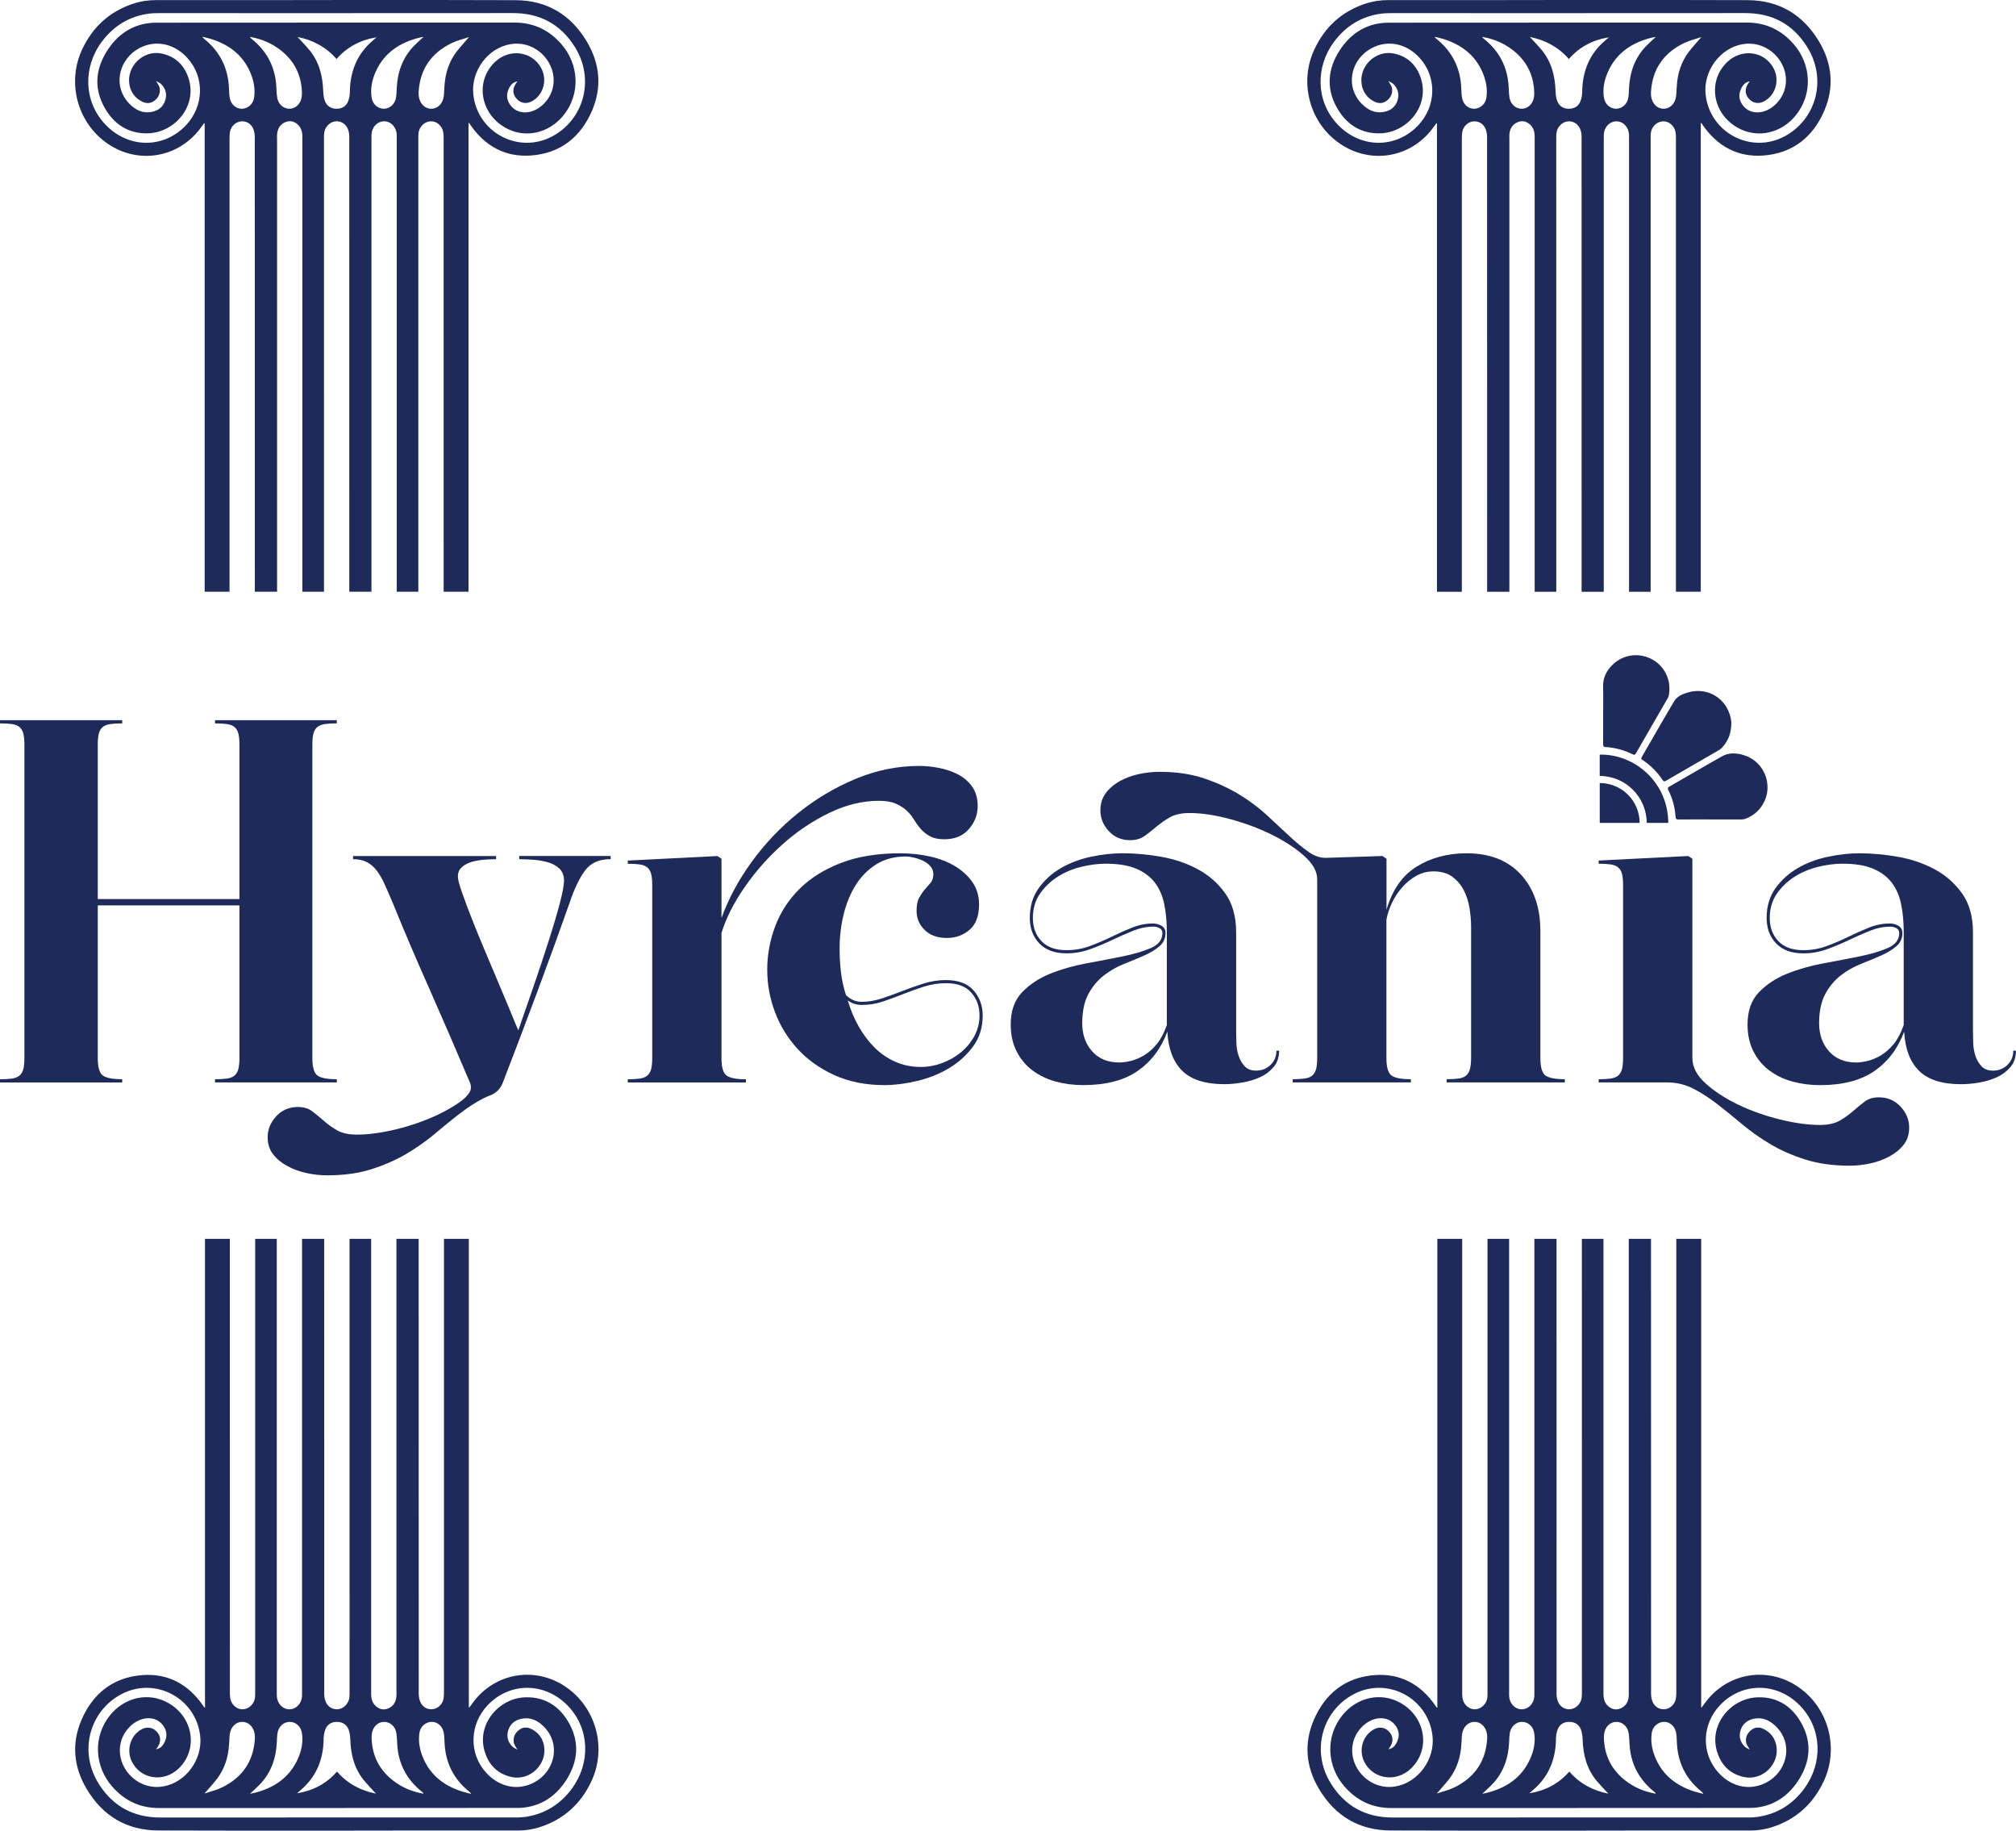
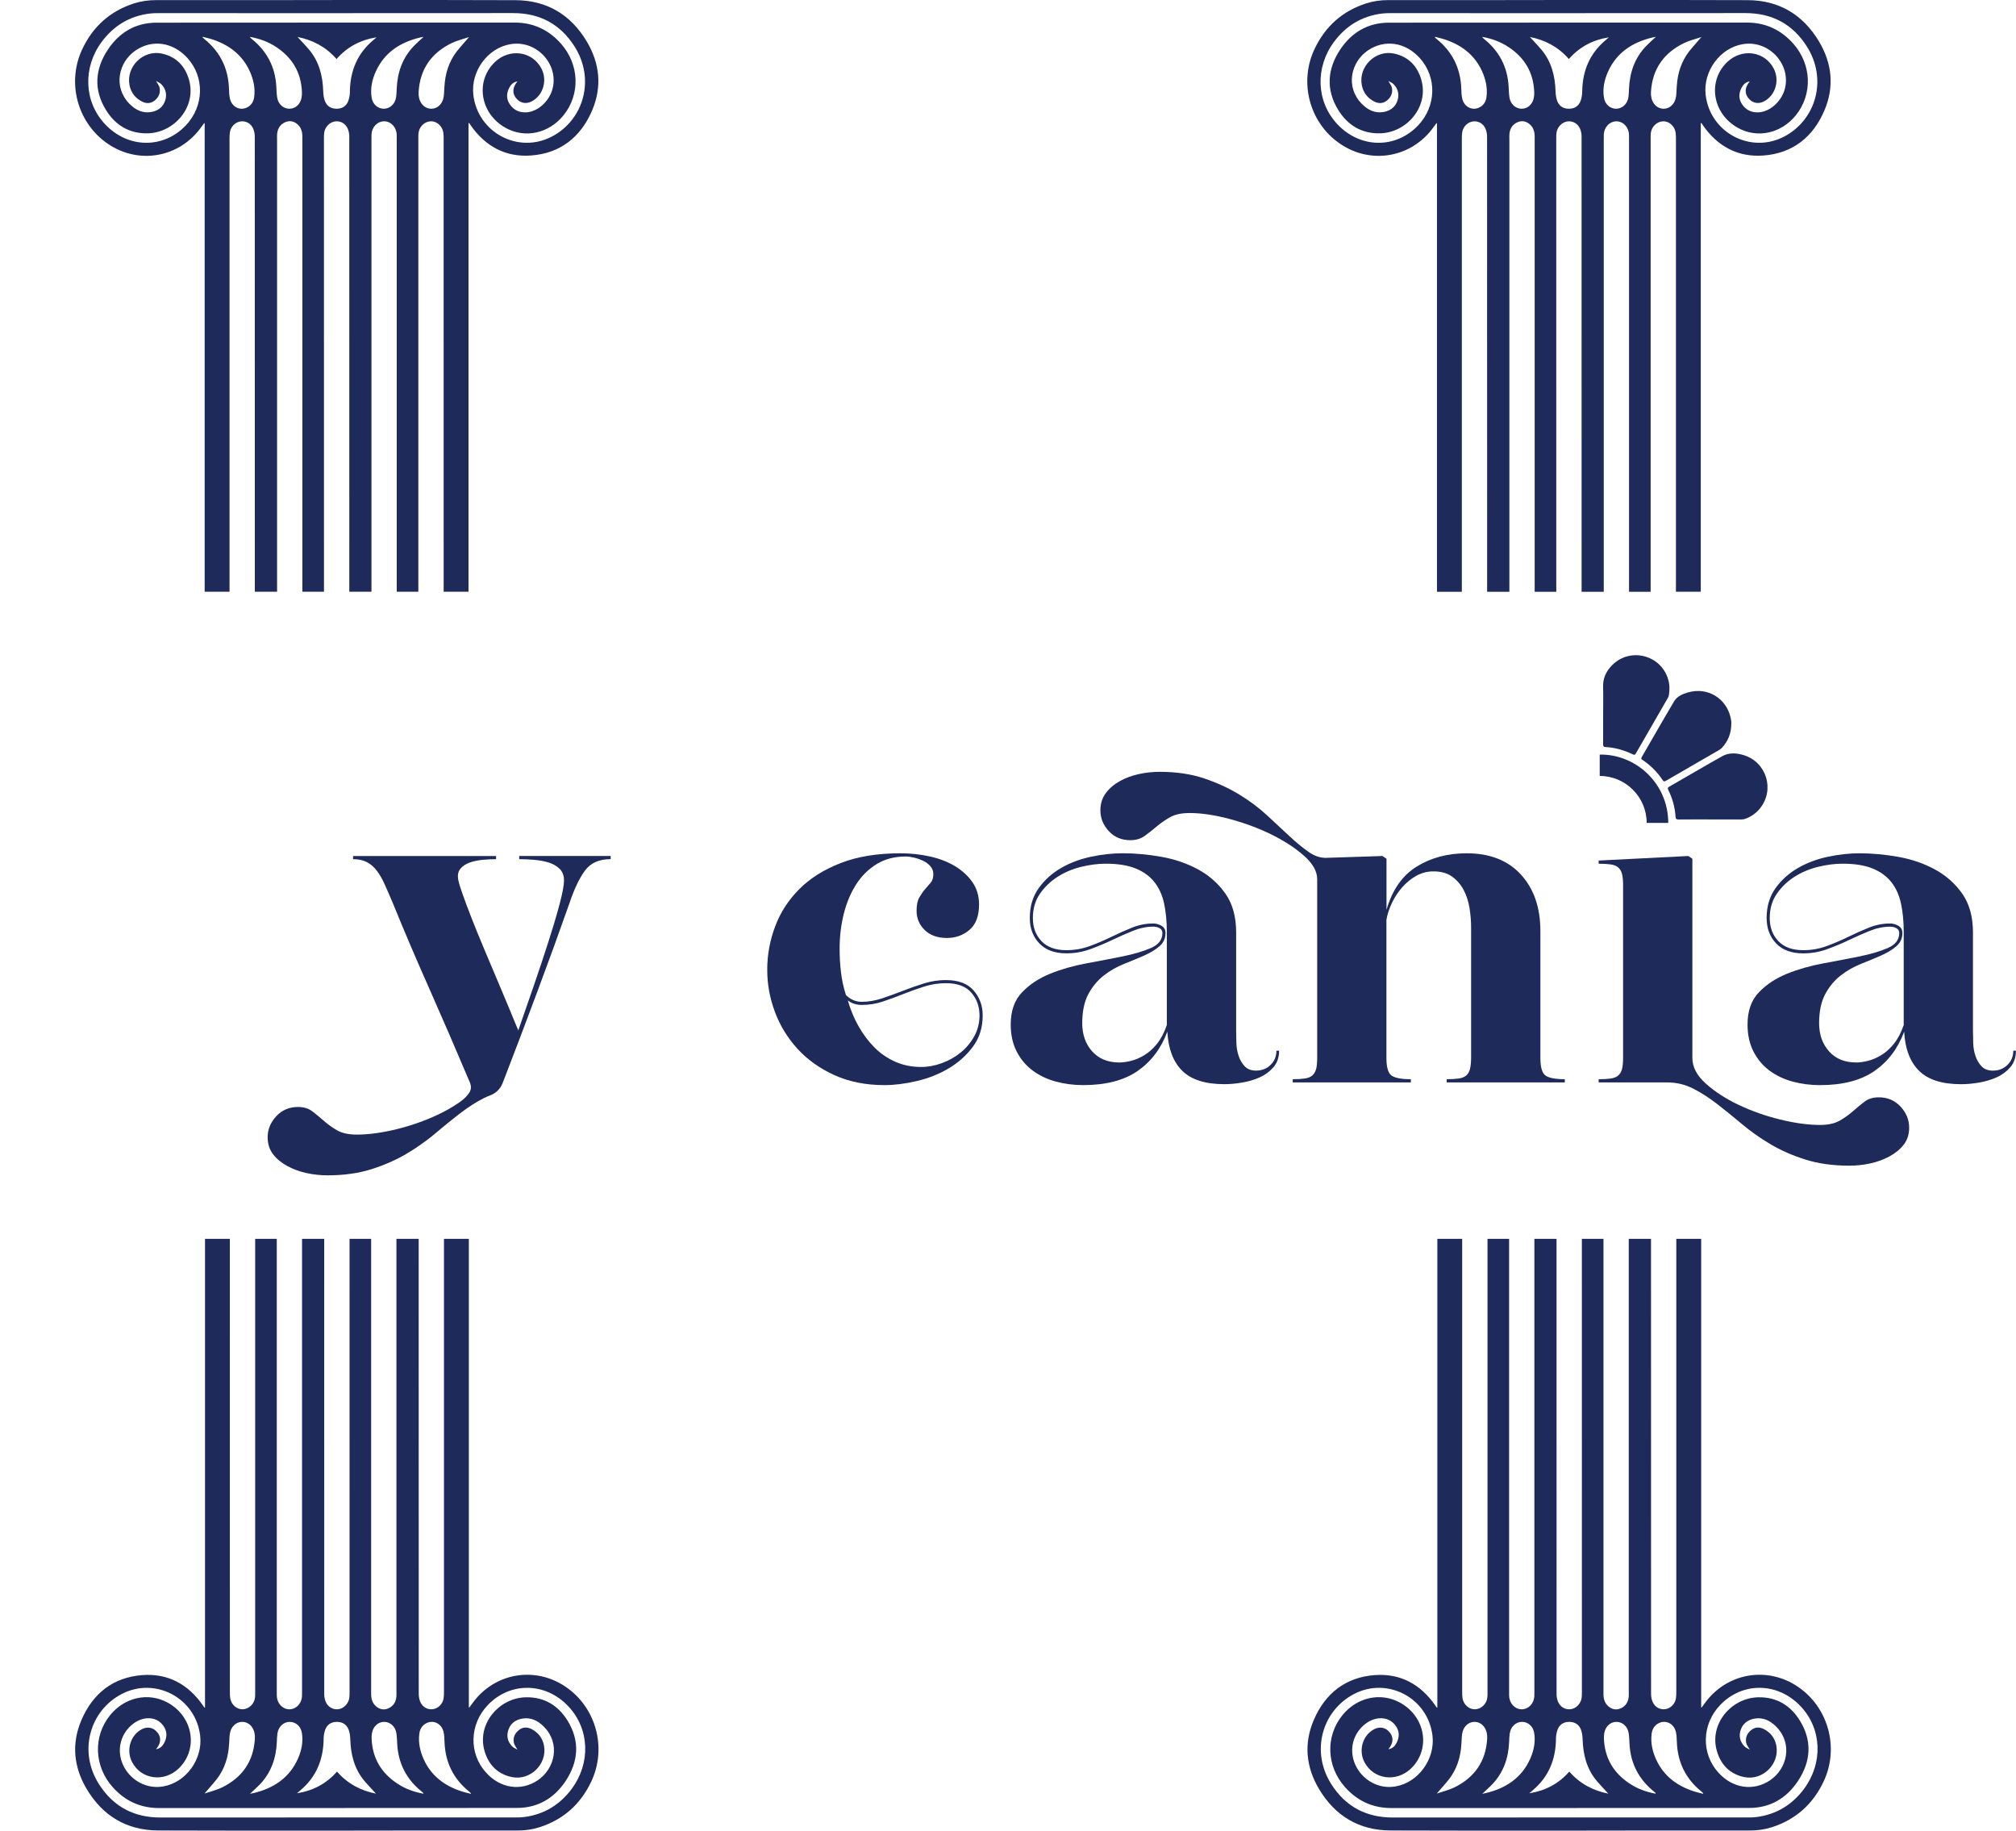
<svg xmlns="http://www.w3.org/2000/svg" id="Layer_2" data-name="Layer 2" viewBox="0 0 698 633.65">
  <defs>
    <style> .cls-1 { fill: #1e2a59; stroke-width: 0px; } </style>
  </defs>
  <g id="Layer_1-2" data-name="Layer 1">
    <g>
-       <path class="cls-1" d="M42.31,373.56c-3.24,0-5.46-.42-6.66-1.25-1.2-.84-1.8-2.87-1.8-6.11v-52.81h49.05v52.81c0,1.67-.13,2.98-.39,3.92-.26.94-.71,1.67-1.33,2.19-.63.53-1.49.86-2.58,1.02-1.1.16-2.48.24-4.15.24v1.1h42.16v-1.1c-3.24,0-5.46-.42-6.66-1.25-1.2-.84-1.8-2.87-1.8-6.11v-108.45c0-1.67.13-2.98.39-3.92.26-.94.71-1.67,1.33-2.19.63-.52,1.49-.86,2.59-1.02,1.1-.16,2.48-.24,4.15-.24v-1.1h-42.16v1.1c1.67,0,3.06.08,4.15.24,1.1.15,1.96.5,2.58,1.02.63.53,1.07,1.25,1.33,2.19.26.94.39,2.25.39,3.92v53.44h-49.05v-53.44c0-1.67.13-2.98.39-3.92.26-.94.7-1.67,1.33-2.19.63-.52,1.49-.86,2.59-1.02,1.1-.16,2.48-.24,4.15-.24v-1.1H0v1.1c1.67,0,3.06.08,4.15.24,1.1.15,1.96.5,2.58,1.02.63.53,1.07,1.25,1.33,2.19.26.94.39,2.25.39,3.92v108.45c0,1.67-.13,2.98-.39,3.92-.26.94-.71,1.67-1.33,2.19-.63.53-1.49.86-2.58,1.02-1.1.16-2.48.24-4.15.24v1.1h42.31v-1.1Z" />
-       <path class="cls-1" d="M249.8,366.2v-43.25c1.57-5.12,4.23-10.39,7.99-15.83,3.76-5.43,8.12-10.37,13.09-14.81,4.96-4.44,10.34-8.07,16.14-10.89,5.8-2.82,11.57-4.23,17.32-4.23,2.4,0,4.36.34,5.88,1.02,1.51.68,2.77,1.49,3.76,2.43.99.94,1.85,2.01,2.58,3.21.73,1.2,1.51,2.27,2.35,3.21.84.94,1.88,1.75,3.14,2.43,1.25.68,2.87,1.02,4.86,1.02,3.66,0,6.5-1.18,8.54-3.53,2.04-2.35,3.05-4.99,3.05-7.91,0-2.72-.63-4.96-1.88-6.74-1.25-1.77-2.88-3.18-4.86-4.23-1.99-1.04-4.18-1.8-6.58-2.27-2.4-.47-4.7-.71-6.9-.71-7.52,0-14.86,1.49-22.02,4.47-7.16,2.98-13.79,6.92-19.9,11.83-6.11,4.91-11.47,10.53-16.06,16.85-4.6,6.32-8.1,12.83-10.5,19.51v-20.53l-1.41-.94-31.03,1.57v1.1c1.67,0,3.05.08,4.15.24,1.1.16,1.96.5,2.59,1.02.63.53,1.07,1.25,1.33,2.19.26.94.39,2.25.39,3.92v59.86c0,1.67-.13,2.98-.39,3.92-.26.94-.71,1.67-1.33,2.19-.63.53-1.49.86-2.59,1.02-1.1.16-2.48.24-4.15.24v1.1h40.9v-1.1c-3.24,0-5.46-.42-6.66-1.25-1.2-.84-1.8-2.87-1.8-6.11Z" />
      <path class="cls-1" d="M327.53,339.24c-2.61,0-5.17.39-7.68,1.18-2.51.78-4.96,1.65-7.37,2.59-2.4.94-4.78,1.8-7.13,2.58-2.35.78-4.68,1.18-6.97,1.18-2.09,0-3.92-.78-5.49-2.35-.84-2.61-1.41-5.25-1.72-7.91-.31-2.66-.47-5.35-.47-8.07,0-4.18.47-8.17,1.41-11.99.94-3.81,2.35-7.21,4.23-10.19,1.88-2.98,4.26-5.35,7.13-7.13,2.87-1.77,6.24-2.66,10.11-2.66.84,0,1.8.13,2.9.39,1.1.26,2.14.63,3.14,1.1.99.47,1.83,1.1,2.51,1.88.68.78,1.02,1.7,1.02,2.74,0,1.25-.31,2.25-.94,2.98-.63.73-1.28,1.49-1.96,2.27-.68.78-1.33,1.72-1.96,2.82-.63,1.1-.94,2.64-.94,4.62,0,2.61.94,4.83,2.82,6.66,1.88,1.83,4.44,2.74,7.68,2.74,3.03,0,5.64-.94,7.84-2.82,2.19-1.88,3.29-4.81,3.29-8.78,0-2.92-.76-5.49-2.27-7.68-1.52-2.19-3.53-4.05-6.03-5.56-2.51-1.51-5.41-2.64-8.7-3.37-3.29-.73-6.71-1.1-10.27-1.1-7.94,0-14.81,1.12-20.61,3.37-5.8,2.25-10.58,5.25-14.34,9.01-3.76,3.76-6.56,8.07-8.38,12.93-1.83,4.86-2.74,9.85-2.74,14.97s.89,9.9,2.67,14.65c1.77,4.75,4.39,9.01,7.83,12.77,3.45,3.76,7.7,6.79,12.77,9.09,5.07,2.3,10.84,3.45,17.32,3.45,3.45,0,7.18-.47,11.2-1.41,4.02-.94,7.71-2.4,11.05-4.39,3.34-1.98,6.14-4.49,8.39-7.52,2.24-3.03,3.37-6.63,3.37-10.81,0-3.34-1.05-6.22-3.14-8.62-2.09-2.4-5.28-3.6-9.56-3.6ZM337.33,358.67c-1.2,2.19-2.77,4.07-4.7,5.64-1.93,1.57-4.1,2.8-6.5,3.68-2.4.89-4.81,1.33-7.21,1.33-3.24,0-6.22-.6-8.93-1.8-2.72-1.2-5.12-2.84-7.21-4.94-2.09-2.09-3.92-4.52-5.49-7.29-1.57-2.77-2.82-5.77-3.76-9.01,1.36,1.05,2.98,1.57,4.86,1.57,2.51,0,4.94-.39,7.29-1.18,2.35-.78,4.7-1.65,7.05-2.59,2.35-.94,4.75-1.8,7.21-2.58,2.45-.78,4.99-1.18,7.6-1.18,3.97,0,6.9,1.1,8.78,3.29,1.88,2.19,2.82,4.81,2.82,7.83,0,2.61-.6,5.02-1.8,7.21Z" />
      <path class="cls-1" d="M439.9,368.62c-1.36,1.31-3.03,1.96-5.02,1.96-1.67,0-2.98-.5-3.92-1.49-.94-.99-1.64-2.2-2.11-3.61-.47-1.41-.73-2.9-.78-4.47-.05-1.57-.08-2.98-.08-4.23v-34.01c0-5.43-1.23-9.9-3.68-13.4-2.46-3.5-5.59-6.29-9.4-8.38-3.82-2.09-8.05-3.55-12.69-4.39-4.65-.83-9.17-1.25-13.55-1.25-3.45,0-7.05.39-10.81,1.18-3.76.78-7.21,2.06-10.34,3.84-3.13,1.78-5.75,4.1-7.83,6.97-2.09,2.87-3.14,6.35-3.14,10.42,0,3.55,1.1,6.48,3.29,8.78,2.19,2.3,5.33,3.45,9.4,3.45,2.82,0,5.54-.47,8.15-1.41,2.61-.94,5.17-2.01,7.68-3.21,2.51-1.2,4.94-2.27,7.29-3.21,2.35-.94,4.67-1.41,6.97-1.41.83,0,1.57.18,2.19.55.63.37.94.91.94,1.65,0,2.3-1.31,4.02-3.92,5.17-2.61,1.15-5.85,2.11-9.72,2.9-3.87.78-8.07,1.59-12.62,2.43-4.54.84-8.75,2.04-12.62,3.6-3.87,1.57-7.11,3.71-9.72,6.43-2.61,2.72-3.92,6.43-3.92,11.13,0,3.55.68,6.66,2.04,9.32,1.36,2.66,3.19,4.86,5.49,6.58,2.3,1.72,4.96,3.01,7.99,3.84,3.03.83,6.22,1.25,9.56,1.25,7.84,0,14.11-1.62,18.81-4.86,4.7-3.24,8.15-7.78,10.34-13.64.31,5.96,2.04,10.48,5.17,13.56,3.13,3.08,7.99,4.62,14.57,4.62,1.88,0,3.92-.18,6.11-.55,2.19-.37,4.23-.96,6.11-1.8,1.88-.84,3.47-2.01,4.78-3.53,1.3-1.51,1.96-3.42,1.96-5.72h-.94c0,1.99-.68,3.63-2.04,4.94ZM404.01,354.76c-.94,2.72-2.09,4.91-3.45,6.58-1.36,1.67-2.82,2.98-4.39,3.92-1.57.94-3.11,1.59-4.62,1.96-1.52.37-2.85.55-4,.55-3.97,0-7.11-1.28-9.4-3.84-2.3-2.56-3.45-5.82-3.45-9.79s.71-7.42,2.11-10.03c1.41-2.61,3.19-4.75,5.33-6.43,2.14-1.67,4.47-3,6.97-4,2.51-.99,4.83-1.96,6.97-2.9,2.14-.94,3.92-2.01,5.33-3.21,1.41-1.2,2.12-2.74,2.12-4.62,0-1.15-.47-1.98-1.41-2.51-.94-.52-1.88-.78-2.82-.78-2.51,0-4.94.47-7.29,1.41-2.35.94-4.75,2.01-7.21,3.21-2.46,1.2-4.96,2.27-7.52,3.21-2.56.94-5.25,1.41-8.07,1.41-3.76,0-6.64-1.04-8.62-3.13-1.99-2.09-2.98-4.75-2.98-7.99s.81-6.03,2.43-8.39c1.62-2.35,3.66-4.31,6.11-5.88,2.45-1.57,5.17-2.71,8.15-3.45,2.98-.73,5.82-1.1,8.54-1.1,4.18,0,7.62.55,10.34,1.65,2.71,1.1,4.88,2.66,6.5,4.7,1.62,2.04,2.74,4.52,3.37,7.44.62,2.93.94,6.22.94,9.87v32.13Z" />
      <path class="cls-1" d="M455.65,370.11c-.26.94-.71,1.67-1.33,2.19-.63.53-1.49.86-2.59,1.02-1.1.16-2.48.24-4.15.24v1.1h40.9v-1.1c-3.24,0-5.46-.42-6.66-1.25-1.2-.84-1.8-2.87-1.8-6.11v-47.8c.31-1.88.94-3.81,1.88-5.8.94-1.98,2.12-3.79,3.53-5.41,1.41-1.62,3.03-2.95,4.86-4,1.83-1.04,3.84-1.57,6.03-1.57,2.61,0,4.75.6,6.43,1.8,1.67,1.2,3,2.74,4,4.62.99,1.88,1.67,3.97,2.04,6.27.37,2.3.55,4.54.55,6.74v44.98c0,1.67-.13,3-.39,4-.26.99-.71,1.75-1.33,2.27-.63.53-1.49.86-2.58,1.02-1.1.16-2.48.24-4.15.24v1.1h40.9v-1.1c-3.24,0-5.46-.42-6.66-1.25-1.2-.84-1.8-2.87-1.8-6.11v-43.88c0-8.15-2.25-14.68-6.74-19.59-4.49-4.91-10.76-7.37-18.8-7.37-6.58,0-12.36,1.54-17.32,4.62-4.96,3.08-8.44,8.07-10.42,14.97v-17.71l-1.41-.94-19.28.63c-2.09.1-4.18-.57-6.27-2.04-2.09-1.46-4.31-3.29-6.66-5.48-2.35-2.19-4.94-4.6-7.76-7.21-2.82-2.61-6.03-5.01-9.64-7.21-3.6-2.19-7.65-4.05-12.15-5.56-4.49-1.51-9.61-2.27-15.36-2.27-2.4,0-4.81.26-7.21.78-2.4.53-4.6,1.33-6.58,2.43-1.98,1.1-3.6,2.48-4.86,4.15-1.25,1.67-1.88,3.66-1.88,5.95,0,2.72.97,5.12,2.9,7.21,1.93,2.09,4.42,3.14,7.44,3.14,1.99,0,3.66-.5,5.02-1.49,1.36-.99,2.72-2.06,4.07-3.21,1.36-1.15,2.9-2.22,4.62-3.21,1.72-.99,4-1.49,6.82-1.49,4.07,0,8.67.68,13.79,2.04,5.12,1.36,9.93,3.14,14.42,5.33,4.49,2.19,8.28,4.65,11.36,7.37,3.08,2.72,4.62,5.43,4.62,8.15v61.9c0,1.67-.13,2.98-.39,3.92Z" />
-       <path class="cls-1" d="M553.88,271.04v13.8h13.81s0,0,0-.01c0-7.61-6.19-13.79-13.81-13.79Z" />
      <path class="cls-1" d="M577.6,284.85c-.02-13.96-11.54-23.89-23.68-23.65-.02,0-.03,0-.05,0v7.39c8.94,0,16.24,7.28,16.26,16.22,0,.01,0,.02,0,.03h7.47Z" />
      <path class="cls-1" d="M580.12,282.63c.05.76.24,1.04,1.04,1.03,3.63-.04,7.26-.02,10.89-.02s7.26,0,10.89,0c.44,0,.87-.05,1.28-.2,2.02-.73,3.75-1.91,5.1-3.57,5.25-6.47,2.35-16.05-5.6-18.49-2.48-.76-5.08-.94-7.41.36-6.14,3.44-12.2,7.02-18.31,10.52-.57.32-.69.57-.38,1.19,1.43,2.89,2.29,5.95,2.5,9.17Z" />
      <path class="cls-1" d="M650.52,379.83c-1.99,0-3.63.5-4.94,1.49-1.31.99-2.64,2.09-4,3.29-1.36,1.2-2.9,2.3-4.62,3.29-1.72.99-4,1.49-6.82,1.49-4.07,0-8.67-.62-13.79-1.88-5.12-1.25-9.93-2.95-14.42-5.09-4.49-2.14-8.28-4.6-11.36-7.37-3.08-2.77-4.62-5.72-4.62-8.85v-68.96l-1.41-.94-31.03,1.57v1.1c1.67,0,3.05.08,4.15.24,1.1.16,1.96.5,2.58,1.02.63.53,1.07,1.25,1.33,2.19.26.94.39,2.25.39,3.92v59.86c0,1.67-.13,2.98-.39,3.92-.26.94-.71,1.67-1.33,2.19-.63.53-1.49.86-2.58,1.02-1.1.16-2.49.24-4.15.24v1.1h23.66c3.24,0,6.24.71,9.01,2.11,2.77,1.41,5.54,3.19,8.31,5.33,2.77,2.14,5.64,4.47,8.62,6.97,2.98,2.51,6.27,4.83,9.87,6.97,3.6,2.14,7.65,3.92,12.14,5.33,4.49,1.41,9.56,2.11,15.2,2.11,2.4,0,4.8-.26,7.21-.78,2.4-.52,4.62-1.33,6.66-2.43,2.04-1.1,3.68-2.46,4.94-4.07,1.25-1.62,1.88-3.58,1.88-5.88,0-2.72-.99-5.15-2.98-7.29-1.99-2.14-4.49-3.21-7.52-3.21Z" />
      <path class="cls-1" d="M558.27,230.15c-2.09,2.06-3.33,4.52-3.23,7.59.1,3.08.02,6.17.02,9.25,0,3.58.01,7.15-.01,10.73,0,.6.21.84.77.86,3.34.17,6.5,1.07,9.49,2.53.54.26.79.18,1.09-.34,3.67-6.39,7.36-12.77,11.04-19.14.19-.33.33-.68.39-1.07.3-1.86.26-3.69-.29-5.5-2.53-8.36-13.05-11.06-19.27-4.91Z" />
      <path class="cls-1" d="M568.62,263c2.83,1.88,5.19,4.24,7.07,7.06.32.47.55.52,1.03.24,6.18-3.59,12.37-7.16,18.56-10.73.34-.19.62-.44.89-.72,2.12-2.27,3.23-4.94,3.26-8.33.05-.52-.06-1.31-.23-2.08-1.51-6.77-7.95-10.66-14.64-8.8-1.94.54-3.88,1.35-4.94,3.13-3.81,6.4-7.48,12.88-11.22,19.32-.25.44-.18.64.22.91Z" />
      <path class="cls-1" d="M179.75,297.39c1.68,0,3.42.09,5.27.24,1.81.15,3.48.48,5.01.94,1.5.48,2.76,1.22,3.77,2.2.04.04.09.09.11.13h.02c.48.54.85,1.18,1.07,1.92.2.59.28,1.24.28,1.96,0,1.57-.5,4.22-1.48,7.99-.59,2.22-1.28,4.64-2.07,7.27-.54,1.81-1.15,3.72-1.79,5.73-1.57,4.92-3.29,10.1-5.16,15.52-1.89,5.44-3.66,10.56-5.33,15.37-.63-1.46-1.55-3.66-2.74-6.6-1.2-2.92-2.57-6.16-4.07-9.71-1.52-3.55-3.09-7.27-4.7-11.12-.07-.15-.13-.33-.2-.48-1.57-3.7-2.98-7.2-4.29-10.49-1.35-3.46-2.48-6.42-3.35-8.95-.89-2.5-1.39-4.22-1.5-5.16-.2-1.46.09-2.63.87-3.53.78-.89,1.83-1.57,3.13-2.05,1.31-.46,2.79-.78,4.46-.94,1.68-.15,3.24-.24,4.7-.24v-1.09h-49.52v1.09c1.87,0,3.46.35,4.77,1.02,1.31.68,2.46,1.68,3.46,2.98.98,1.31,1.94,2.94,2.81,4.94.89,1.98,1.87,4.22,2.92,6.73,3.74,9.21,7.92,19,12.54,29.38,4.59,10.4,9.25,21.13,13.93,32.21.52,1.24.5,2.37-.07,3.37-.59.98-1.46,1.96-2.68,2.9-.3.24-.61.48-.94.7-.09.06-.15.11-.24.17-.02.02-.07.04-.09.04-2.07,1.44-4.4,2.74-6.9,3.94-4.51,2.13-9.32,3.83-14.43,5.09-5.11,1.24-9.71,1.87-13.78,1.87-2.83,0-5.09-.5-6.83-1.48-1.72-1-3.26-2.09-4.61-3.31-1.35-1.2-2.7-2.29-4-3.29-1.31-.98-2.94-1.48-4.92-1.48-3.05,0-5.55,1.07-7.53,3.2-.46.5-.85,1-1.2,1.52-1.2,1.76-1.78,3.68-1.78,5.77,0,2.31.63,4.27,1.89,5.88,1.24,1.63,2.9,2.98,4.92,4.07,2.05,1.11,4.27,1.92,6.66,2.44,2.42.52,4.81.78,7.23.78,5.64,0,10.71-.7,15.19-2.11,4.48-1.42,8.53-3.2,12.15-5.33.11-.06.24-.13.35-.22,2.09-1.24,4.05-2.55,5.9-3.92.3-.2.61-.41.89-.65.94-.7,1.85-1.44,2.74-2.18,2.46-2.09,4.81-4,7.14-5.83l.02-.02c.5-.39.98-.76,1.46-1.13,2.76-2.13,5.53-3.92,8.29-5.33.7-.35,1.42-.66,2.15-.93,1.86-.68,3.39-2.05,4.19-3.86.1-.22.19-.44.28-.67,3.96-10.25,7.97-20.76,11.99-31.58,1.96-5.25,3.81-10.34,5.62-15.26,1.89-5.24,3.72-10.32,5.44-15.21,1.65-4.92,3.46-8.69,5.4-11.3,1.94-2.61,4.88-3.92,8.86-3.92v-1.09h-31.67v1.09Z" />
      <path class="cls-1" d="M697.06,363.69c0,1.99-.68,3.63-2.04,4.94-1.36,1.31-3.03,1.96-5.02,1.96-1.67,0-2.98-.5-3.92-1.49-.94-.99-1.65-2.2-2.12-3.61-.47-1.41-.73-2.9-.78-4.47-.05-1.57-.08-2.98-.08-4.23v-34.01c0-5.43-1.23-9.9-3.68-13.4-2.46-3.5-5.59-6.29-9.4-8.38-3.82-2.09-8.05-3.55-12.69-4.39-4.65-.83-9.17-1.25-13.55-1.25-3.45,0-7.05.39-10.81,1.18-3.76.78-7.21,2.06-10.34,3.84-3.13,1.78-5.75,4.1-7.83,6.97-2.09,2.87-3.14,6.35-3.14,10.42,0,3.55,1.1,6.48,3.29,8.78,2.19,2.3,5.33,3.45,9.4,3.45,2.82,0,5.54-.47,8.15-1.41,2.61-.94,5.17-2.01,7.68-3.21,2.51-1.2,4.94-2.27,7.29-3.21,2.35-.94,4.67-1.41,6.97-1.41.84,0,1.57.18,2.19.55.63.37.94.91.94,1.65,0,2.3-1.31,4.02-3.92,5.17-2.61,1.15-5.85,2.11-9.72,2.9-3.87.78-8.07,1.59-12.62,2.43-4.54.84-8.75,2.04-12.62,3.6-3.87,1.57-7.11,3.71-9.72,6.43-2.61,2.72-3.92,6.43-3.92,11.13,0,3.55.68,6.66,2.04,9.32,1.36,2.66,3.19,4.86,5.49,6.58,2.3,1.72,4.96,3.01,7.99,3.84,3.03.83,6.22,1.25,9.56,1.25,7.84,0,14.11-1.62,18.81-4.86,4.7-3.24,8.15-7.78,10.34-13.64.31,5.96,2.04,10.48,5.17,13.56,3.13,3.08,7.99,4.62,14.57,4.62,1.88,0,3.92-.18,6.11-.55,2.19-.37,4.23-.96,6.11-1.8,1.88-.84,3.47-2.01,4.78-3.53,1.31-1.51,1.96-3.42,1.96-5.72h-.94ZM659.14,354.76c-.94,2.72-2.09,4.91-3.45,6.58-1.36,1.67-2.82,2.98-4.39,3.92-1.57.94-3.11,1.59-4.62,1.96-1.52.37-2.85.55-4,.55-3.97,0-7.11-1.28-9.4-3.84-2.3-2.56-3.45-5.82-3.45-9.79s.71-7.42,2.11-10.03c1.41-2.61,3.19-4.75,5.33-6.43,2.14-1.67,4.47-3,6.97-4,2.51-.99,4.83-1.96,6.97-2.9,2.14-.94,3.92-2.01,5.33-3.21,1.41-1.2,2.12-2.74,2.12-4.62,0-1.15-.47-1.98-1.41-2.51-.94-.52-1.88-.78-2.82-.78-2.51,0-4.94.47-7.29,1.41-2.35.94-4.75,2.01-7.21,3.21-2.45,1.2-4.96,2.27-7.52,3.21-2.56.94-5.25,1.41-8.07,1.41-3.76,0-6.64-1.04-8.62-3.13-1.99-2.09-2.98-4.75-2.98-7.99s.81-6.03,2.43-8.39c1.62-2.35,3.66-4.31,6.11-5.88,2.45-1.57,5.17-2.71,8.15-3.45,2.98-.73,5.82-1.1,8.54-1.1,4.18,0,7.62.55,10.34,1.65,2.71,1.1,4.88,2.66,6.5,4.7,1.62,2.04,2.74,4.52,3.37,7.44.63,2.93.94,6.22.94,9.87v32.13Z" />
      <path class="cls-1" d="M462.08,48.33c10.07,8.37,24.36,7.27,32.86-2.54.86-1,1.6-2.1,2.4-3.15.06.01.12.03.18.04v1.09c0,37.2,0,123.87,0,161.07h8.61c0-35.75,0-120.96,0-156.71,0-.8.01-1.61.14-2.4.31-1.91,1.87-3.44,3.67-3.69,1.79-.26,3.55.64,4.36,2.46.39.87.57,1.9.57,2.86.02,36.01.02,121.48.02,157.48h7.7c0-35.67,0-120.8,0-156.47,0-.68-.05-1.37.02-2.04.18-1.82,1.04-3.24,2.75-4,1.56-.7,3.04-.4,4.32.72,1.27,1.11,1.67,2.59,1.67,4.25,0,36.03,0,121.51,0,157.54h7.48c0-35.89-.01-121.25-.01-157.14,0-.59.01-1.18.09-1.76.26-1.95,1.85-3.61,3.7-3.9,1.81-.29,3.63.66,4.44,2.49.36.82.54,1.79.54,2.69.02,36.05.01,121.56.01,157.62h7.67c0-35.68,0-120.82,0-156.5,0-.62-.01-1.24.02-1.85.13-2.43,1.9-4.35,4.13-4.5,2.09-.14,4.03,1.46,4.49,3.77.14.72.11,1.48.11,2.22,0,35.8,0,121.06,0,156.86h7.48c0-35.98,0-121.42,0-157.4,0-.46,0-.93.06-1.39.26-2.23,2.12-3.99,4.25-4.06,2.05-.07,3.98,1.62,4.33,3.84.11.7.12,1.42.12,2.12,0,35.81,0,121.07,0,156.88h8.6c0-19.28,0-88.02,0-107.3,0-17.99,0-35.98,0-53.97v-1.04c.24.16.31.18.34.23.12.18.23.37.35.54,5.08,7.33,12.08,11.2,20.99,10.54,10.1-.75,17.14-6.33,21.09-15.52,3.52-8.19,2.71-16.34-1.82-23.93-5.55-9.29-13.81-14.29-24.76-14.33-18.89-.08-37.77-.05-56.66-.06-9.74,0-19.47.03-29.21.04-12.86,0-25.72,0-38.58,0-2.61,0-5.18.37-7.66,1.17-8.24,2.68-14.14,7.99-17.83,15.82-5.07,10.75-2.2,23.71,6.93,31.3ZM514.67,33.56c-.18,1.43-.84,2.66-2.11,3.44-2.54,1.55-5.6.18-6.29-2.87-.26-1.13-.29-2.32-.33-3.49-.26-6.98-3.05-12.69-8.48-17.09-.23-.19-.44-.4-.66-.6.03-.07.06-.13.08-.2,1.02.27,2.07.48,3.07.81,5.94,1.91,10.61,5.36,13.22,11.18,1.25,2.79,1.9,5.75,1.5,8.83ZM531.05,33.89c-.46,2.3-2.21,3.8-4.29,3.75-2.06-.05-3.8-1.64-4.14-3.93-.19-1.25-.22-2.52-.29-3.78-.38-6.78-3.27-12.25-8.55-16.48-.17-.13-.32-.29-.48-.44-.02-.02,0-.06-.03-.23,3.26.58,6.25,1.68,8.96,3.46,5.63,3.68,8.71,8.86,8.97,15.63.03.67-.02,1.36-.15,2.02ZM547.82,31.55c-.02,1.15-.19,2.36-.59,3.43-.68,1.78-2.12,2.67-4.06,2.66-1.94,0-3.36-.93-4.02-2.71-.39-1.04-.53-2.22-.57-3.35-.17-5.33-1.42-10.28-4.94-14.44-1.29-1.53-2.69-2.96-3.95-4.34,5.14,1.01,9.78,3.36,13.5,7.63,3.68-4.22,8.34-6.64,13.85-7.51-.41.36-.81.72-1.23,1.07-5.43,4.59-7.86,10.52-8,17.54ZM570,15.88c-4.01,4.13-5.75,9.19-5.99,14.85-.04.99-.06,1.98-.21,2.95-.36,2.33-2.13,3.94-4.22,3.96-2.07.01-3.85-1.48-4.24-3.81-.51-3.1.11-6.11,1.37-8.94,2.98-6.69,8.46-10.23,15.35-11.9.34-.08.69-.13,1.25-.23-1.23,1.15-2.32,2.09-3.32,3.13ZM585.8,16.61c-2.96,3.31-4.57,7.22-5.1,11.59-.17,1.41-.21,2.83-.3,4.25-.08,1.32-.36,2.56-1.21,3.62-1.76,2.19-4.99,2.07-6.58-.26-.82-1.2-1.08-2.55-1-3.97.46-7.88,4.38-13.47,11.39-16.9,1.84-.9,3.88-1.38,5.84-2.04.06-.02.13-.03.2-.04-1.08,1.25-2.15,2.51-3.25,3.74ZM461.82,14.56c4.12-5.58,9.62-8.97,16.56-9.86.98-.12,1.97-.15,2.96-.15,40.99,0,81.97.02,122.96-.02,9.25,0,16.38,3.82,21.29,11.56,7.21,11.35,3.17,25.33-7.73,31.12-11.68,6.21-25.84-1.29-27.32-14.44-.91-8.06,4.92-16.12,12.8-17.47,9.37-1.62,17.16,7.42,14.48,15.95-1.26,4-4.98,7.36-8.81,7.63-2.43.17-4.46-.73-5.83-2.76-1.28-1.89-1.21-3.91-.12-5.88.58-1.05,1.38-1.84,2.76-2.07-1.93,2.28-1.85,4.64.1,6.41,1.33,1.21,3.12,1.4,4.82.52,3.98-2.07,5.52-7.27,3.37-11.39-3.16-6.05-11.04-7.05-16.08-2.25-6.92,6.6-5.15,17.83,3.6,22.75,6.85,3.85,15.11,1.93,20.14-4.3,5.88-7.29,5.49-17.59-.86-24.77-4.29-4.85-9.62-7.33-16.16-7.33-41.3.03-82.59-.01-123.89.04-7.26,0-12.92,3.39-16.87,9.35-4.45,6.74-4.96,13.86-.65,20.86,3.24,5.27,8.09,8.22,14.42,8.09,9.23-.18,17-9.11,14.36-18.48-1.35-4.79-4.47-8.09-9.51-9.14-6.37-1.32-12.31,4.51-11.12,10.89.49,2.61,2.01,4.58,4.39,5.76,1.48.74,3.02.69,4.36-.41,1.4-1.14,2.05-2.66,1.67-4.44-.16-.73-.72-1.38-1.23-2.31.68.41,1.34.64,1.79,1.09,1.53,1.55,2.05,3.45,1.43,5.54-.71,2.36-2.46,3.68-4.81,4.11-3.09.56-5.57-.74-7.65-2.87-5.67-5.82-3.76-14.41,2.18-18.44,5.82-3.94,13.01-2.84,17.96,2.66,5.99,6.64,5.72,16.67-.59,23.31-7.68,8.09-20,8.08-27.99-.46-7.37-7.89-7.63-19.66-1.18-28.39Z" />
      <path class="cls-1" d="M35.42,48.33c10.07,8.37,24.36,7.27,32.86-2.55.86-.99,1.6-2.1,2.4-3.15.06.01.12.03.18.04v1.09c0,37.2,0,123.87,0,161.07h8.61c0-35.75,0-120.96,0-156.71,0-.8.01-1.61.14-2.4.31-1.91,1.87-3.44,3.67-3.69,1.79-.26,3.55.64,4.36,2.46.39.87.57,1.9.57,2.86.02,36.01.02,121.48.02,157.48h7.7c0-35.67,0-120.8,0-156.47,0-.68-.05-1.37.02-2.04.19-1.82,1.04-3.24,2.75-4,1.56-.7,3.05-.4,4.32.72,1.27,1.11,1.67,2.59,1.67,4.25,0,36.03,0,121.51,0,157.54h7.48c0-35.89-.01-121.25-.01-157.14,0-.59.01-1.18.09-1.76.26-1.95,1.85-3.61,3.7-3.9,1.81-.29,3.63.66,4.44,2.49.36.82.54,1.79.54,2.69.02,36.05.01,121.56.01,157.62h7.67c0-35.68,0-120.82,0-156.5,0-.62-.01-1.24.02-1.85.13-2.43,1.9-4.35,4.13-4.5,2.09-.14,4.03,1.46,4.49,3.77.14.72.11,1.48.11,2.22,0,35.8,0,121.06,0,156.86h7.48c0-35.98,0-121.42,0-157.4,0-.46,0-.93.06-1.39.26-2.23,2.12-3.99,4.25-4.06,2.05-.07,3.98,1.62,4.33,3.84.11.7.12,1.42.12,2.12,0,35.81,0,121.07.01,156.88h8.6c0-19.28,0-88.02,0-107.3v-55.01c.24.16.31.18.34.23.12.18.23.37.35.54,5.08,7.33,12.08,11.2,20.99,10.54,10.1-.75,17.14-6.33,21.09-15.52,3.52-8.19,2.71-16.34-1.82-23.93C197.64,5.1,189.37.1,178.42.06,159.54-.02,140.65,0,121.76,0c-9.74,0-19.47.03-29.21.04-12.86,0-25.72,0-38.58,0-2.61,0-5.18.37-7.66,1.17-8.24,2.68-14.14,7.99-17.83,15.82-5.07,10.75-2.2,23.71,6.93,31.3ZM88.01,33.56c-.18,1.43-.84,2.66-2.11,3.44-2.54,1.55-5.6.18-6.29-2.87-.26-1.13-.29-2.32-.33-3.49-.26-6.98-3.05-12.69-8.48-17.09-.23-.19-.44-.4-.66-.6.03-.07.06-.13.08-.2,1.02.27,2.07.48,3.07.81,5.94,1.91,10.61,5.36,13.22,11.18,1.25,2.79,1.9,5.75,1.5,8.83ZM104.39,33.89c-.46,2.3-2.21,3.8-4.29,3.75-2.06-.05-3.8-1.64-4.14-3.93-.19-1.25-.22-2.52-.29-3.78-.38-6.78-3.27-12.25-8.55-16.48-.17-.13-.32-.29-.48-.44-.02-.02-.01-.06-.03-.23,3.26.58,6.25,1.68,8.96,3.46,5.63,3.68,8.71,8.86,8.97,15.63.03.67-.02,1.36-.15,2.02ZM121.16,31.55c-.02,1.15-.19,2.36-.59,3.43-.68,1.78-2.12,2.67-4.06,2.66-1.94,0-3.36-.93-4.03-2.71-.39-1.04-.53-2.22-.57-3.35-.17-5.33-1.42-10.28-4.94-14.44-1.29-1.53-2.69-2.96-3.95-4.34,5.14,1.01,9.78,3.36,13.5,7.63,3.68-4.22,8.34-6.64,13.85-7.51-.41.36-.81.72-1.23,1.07-5.43,4.59-7.86,10.52-8,17.54ZM143.34,15.88c-4.01,4.13-5.75,9.19-5.99,14.85-.04.98-.06,1.98-.21,2.95-.36,2.33-2.13,3.94-4.22,3.96-2.08.01-3.85-1.48-4.24-3.81-.51-3.1.11-6.11,1.37-8.94,2.98-6.69,8.46-10.23,15.35-11.9.34-.08.69-.13,1.25-.23-1.23,1.15-2.32,2.09-3.32,3.13ZM159.13,16.61c-2.96,3.31-4.57,7.22-5.1,11.59-.17,1.41-.21,2.83-.3,4.25-.08,1.32-.36,2.56-1.21,3.62-1.76,2.19-4.99,2.07-6.58-.26-.82-1.2-1.08-2.55-1-3.97.46-7.88,4.38-13.47,11.39-16.9,1.84-.9,3.89-1.38,5.84-2.04.06-.02.13-.03.2-.04-1.08,1.25-2.15,2.51-3.25,3.74ZM35.16,14.56c4.12-5.58,9.62-8.97,16.56-9.86.98-.13,1.97-.15,2.96-.15,40.99,0,81.97.02,122.96-.02,9.25,0,16.38,3.82,21.29,11.56,7.21,11.35,3.17,25.33-7.73,31.12-11.68,6.21-25.84-1.29-27.32-14.44-.91-8.06,4.92-16.12,12.8-17.47,9.37-1.62,17.16,7.42,14.48,15.95-1.26,4-4.98,7.36-8.81,7.63-2.42.17-4.46-.73-5.83-2.76-1.28-1.89-1.21-3.91-.12-5.88.58-1.05,1.38-1.84,2.76-2.07-1.93,2.28-1.85,4.64.1,6.41,1.33,1.21,3.12,1.4,4.82.52,3.98-2.07,5.52-7.27,3.37-11.39-3.16-6.05-11.04-7.05-16.08-2.25-6.92,6.6-5.15,17.83,3.6,22.75,6.85,3.85,15.11,1.93,20.14-4.3,5.88-7.29,5.49-17.59-.86-24.77-4.29-4.85-9.61-7.33-16.16-7.33-41.3.03-82.59-.01-123.89.04-7.26,0-12.92,3.39-16.87,9.35-4.46,6.74-4.96,13.86-.65,20.86,3.24,5.27,8.09,8.22,14.42,8.09,9.23-.18,17-9.11,14.36-18.48-1.35-4.79-4.47-8.09-9.51-9.14-6.37-1.32-12.31,4.51-11.12,10.89.49,2.61,2.01,4.58,4.39,5.76,1.48.74,3.02.69,4.36-.41,1.4-1.14,2.05-2.66,1.67-4.44-.16-.73-.72-1.38-1.23-2.31.68.41,1.34.64,1.79,1.09,1.53,1.55,2.05,3.45,1.43,5.54-.71,2.36-2.46,3.68-4.81,4.11-3.09.56-5.57-.74-7.65-2.87-5.67-5.82-3.76-14.41,2.18-18.44,5.82-3.94,13.01-2.84,17.96,2.66,5.99,6.64,5.72,16.67-.59,23.31-7.68,8.09-20,8.08-27.99-.46-7.37-7.89-7.63-19.66-1.18-28.39Z" />
      <path class="cls-1" d="M197.77,585.32c-10.07-8.37-24.36-7.27-32.86,2.54-.86,1-1.6,2.1-2.4,3.15-.06-.01-.12-.03-.18-.04v-1.09c0-37.2,0-123.87,0-161.07h-8.61c0,35.75,0,120.96,0,156.71,0,.8-.01,1.61-.14,2.4-.31,1.91-1.87,3.44-3.67,3.69-1.79.26-3.55-.64-4.36-2.46-.39-.87-.57-1.9-.57-2.86-.02-36.01-.02-121.48-.02-157.48h-7.7c0,35.67,0,120.8,0,156.47,0,.68.05,1.37-.02,2.04-.18,1.82-1.04,3.24-2.75,4-1.56.7-3.04.4-4.32-.72-1.27-1.11-1.67-2.59-1.67-4.25,0-36.03,0-121.51,0-157.54h-7.48c0,35.89.01,121.25.01,157.14,0,.59-.01,1.18-.09,1.76-.26,1.95-1.85,3.61-3.7,3.9-1.81.29-3.63-.66-4.44-2.49-.36-.82-.54-1.79-.54-2.69-.02-36.05-.01-121.56-.01-157.62h-7.67c0,35.68,0,120.82,0,156.5,0,.62.01,1.24-.02,1.85-.13,2.43-1.9,4.35-4.13,4.5-2.09.14-4.03-1.46-4.49-3.77-.14-.72-.11-1.48-.11-2.22,0-35.8,0-121.06,0-156.86h-7.48c0,35.98,0,121.42,0,157.4,0,.46,0,.93-.06,1.39-.26,2.23-2.12,3.99-4.25,4.06-2.05.07-3.98-1.62-4.33-3.84-.11-.7-.12-1.42-.12-2.12,0-35.81,0-121.07-.01-156.88h-8.6c0,19.28,0,88.02,0,107.3v55.01c-.24-.16-.31-.18-.34-.23-.12-.18-.23-.37-.35-.54-5.08-7.33-12.08-11.2-20.99-10.54-10.1.75-17.14,6.33-21.09,15.52-3.52,8.19-2.71,16.34,1.82,23.93,5.55,9.29,13.81,14.29,24.76,14.33,18.89.08,37.77.05,56.66.06,9.74,0,19.47-.03,29.21-.04,12.86,0,25.72,0,38.58,0,2.61,0,5.18-.37,7.66-1.17,8.24-2.68,14.14-7.99,17.83-15.82,5.07-10.75,2.2-23.71-6.93-31.3ZM145.18,600.09c.18-1.43.84-2.66,2.11-3.44,2.54-1.55,5.6-.18,6.29,2.87.26,1.13.29,2.32.33,3.49.26,6.98,3.05,12.69,8.48,17.09.23.19.44.4.66.6-.03.07-.06.13-.08.2-1.02-.27-2.07-.48-3.07-.81-5.94-1.91-10.61-5.36-13.22-11.18-1.25-2.79-1.9-5.75-1.5-8.83ZM128.81,599.76c.46-2.3,2.21-3.8,4.29-3.75,2.06.05,3.8,1.64,4.14,3.93.19,1.25.22,2.52.29,3.78.38,6.78,3.27,12.25,8.55,16.48.17.13.32.29.48.44.02.02,0,.06.03.23-3.26-.58-6.25-1.68-8.96-3.46-5.63-3.68-8.71-8.86-8.97-15.63-.03-.67.02-1.36.15-2.02ZM112.03,602.1c.02-1.15.19-2.36.59-3.43.68-1.78,2.12-2.67,4.06-2.66,1.94.01,3.36.93,4.03,2.71.39,1.04.53,2.22.57,3.35.17,5.33,1.42,10.28,4.94,14.44,1.29,1.52,2.69,2.96,3.95,4.34-5.14-1.01-9.78-3.36-13.5-7.63-3.68,4.22-8.34,6.64-13.85,7.51.41-.36.81-.72,1.23-1.07,5.43-4.59,7.86-10.52,8-17.54ZM89.86,617.77c4.01-4.13,5.75-9.19,5.99-14.85.04-.98.06-1.98.21-2.95.36-2.33,2.13-3.94,4.22-3.96,2.08-.01,3.85,1.48,4.24,3.81.51,3.1-.11,6.11-1.37,8.94-2.98,6.69-8.46,10.23-15.35,11.9-.34.08-.69.13-1.25.23,1.23-1.15,2.32-2.09,3.32-3.13ZM74.06,617.04c2.96-3.31,4.57-7.22,5.1-11.59.17-1.41.21-2.83.3-4.25.08-1.32.36-2.56,1.21-3.62,1.76-2.19,4.99-2.07,6.58.26.82,1.2,1.08,2.55,1,3.97-.46,7.88-4.38,13.47-11.39,16.9-1.84.9-3.89,1.38-5.84,2.04-.06.02-.13.03-.2.04,1.08-1.25,2.15-2.51,3.25-3.74ZM198.03,619.09c-4.12,5.58-9.62,8.97-16.56,9.86-.98.13-1.97.15-2.96.15-40.99,0-81.97-.02-122.96.02-9.25,0-16.38-3.83-21.29-11.56-7.21-11.35-3.17-25.33,7.73-31.12,11.68-6.21,25.84,1.29,27.32,14.44.91,8.06-4.92,16.12-12.8,17.47-9.37,1.62-17.16-7.42-14.48-15.95,1.26-4,4.98-7.36,8.81-7.63,2.42-.17,4.46.73,5.83,2.76,1.28,1.89,1.21,3.91.12,5.88-.58,1.05-1.38,1.84-2.76,2.07,1.93-2.28,1.85-4.64-.1-6.41-1.33-1.21-3.12-1.4-4.82-.52-3.98,2.07-5.52,7.27-3.37,11.39,3.16,6.05,11.04,7.05,16.08,2.25,6.92-6.6,5.15-17.83-3.6-22.75-6.85-3.85-15.11-1.93-20.14,4.3-5.88,7.29-5.49,17.59.86,24.77,4.29,4.85,9.61,7.33,16.16,7.33,41.3-.03,82.59.01,123.89-.04,7.26,0,12.92-3.39,16.87-9.35,4.45-6.74,4.96-13.86.65-20.86-3.24-5.27-8.09-8.22-14.42-8.09-9.23.18-17,9.11-14.36,18.48,1.35,4.79,4.47,8.09,9.5,9.14,6.37,1.32,12.31-4.51,11.12-10.89-.49-2.61-2.01-4.58-4.39-5.76-1.48-.74-3.02-.69-4.36.41-1.4,1.14-2.05,2.66-1.67,4.44.16.73.72,1.38,1.23,2.31-.68-.4-1.34-.64-1.79-1.09-1.53-1.55-2.05-3.45-1.43-5.54.71-2.36,2.46-3.68,4.81-4.11,3.09-.56,5.57.74,7.65,2.87,5.67,5.82,3.76,14.41-2.18,18.44-5.82,3.94-13.01,2.84-17.96-2.66-5.99-6.64-5.72-16.67.59-23.31,7.68-8.09,20-8.08,27.99.46,7.37,7.89,7.63,19.65,1.18,28.39Z" />
      <path class="cls-1" d="M624.44,585.32c-10.07-8.37-24.36-7.27-32.86,2.54-.86,1-1.6,2.1-2.4,3.15-.06-.01-.12-.03-.18-.04v-1.09c0-37.2,0-123.87,0-161.07h-8.61c0,35.75,0,120.96,0,156.71,0,.8-.01,1.61-.14,2.4-.31,1.91-1.87,3.44-3.67,3.69-1.79.26-3.55-.64-4.36-2.46-.39-.87-.57-1.9-.57-2.86-.02-36.01-.02-121.48-.02-157.48h-7.7v156.47c0,.68.05,1.37-.02,2.04-.19,1.82-1.04,3.24-2.75,4-1.56.7-3.05.4-4.32-.72-1.27-1.11-1.67-2.59-1.67-4.25,0-36.03,0-121.51,0-157.54h-7.48c0,35.89.01,121.25.01,157.14,0,.59-.01,1.18-.09,1.76-.26,1.95-1.85,3.61-3.7,3.9-1.81.29-3.63-.66-4.44-2.49-.36-.82-.54-1.79-.54-2.69-.02-36.05-.01-121.56-.01-157.62h-7.67c0,35.68,0,120.82,0,156.5,0,.62.01,1.24-.02,1.85-.13,2.43-1.9,4.35-4.13,4.5-2.09.14-4.03-1.46-4.49-3.77-.14-.72-.11-1.48-.11-2.22,0-35.8,0-121.06,0-156.86h-7.48c0,35.98,0,121.42,0,157.4,0,.46,0,.93-.06,1.39-.26,2.23-2.12,3.99-4.26,4.06-2.05.07-3.98-1.62-4.33-3.84-.11-.7-.12-1.42-.12-2.12,0-35.81,0-121.07,0-156.88h-8.6c0,19.28,0,88.02,0,107.3v55.01c-.24-.16-.31-.18-.34-.23-.12-.18-.23-.37-.35-.54-5.08-7.33-12.08-11.2-20.99-10.54-10.1.75-17.14,6.33-21.09,15.52-3.52,8.19-2.71,16.34,1.82,23.93,5.55,9.29,13.81,14.29,24.76,14.33,18.89.08,37.77.05,56.66.06,9.74,0,19.47-.03,29.21-.04,12.86,0,25.72,0,38.58,0,2.61,0,5.18-.37,7.66-1.17,8.24-2.68,14.14-7.99,17.83-15.82,5.07-10.75,2.2-23.71-6.93-31.3ZM571.85,600.09c.18-1.43.84-2.66,2.11-3.44,2.54-1.55,5.6-.18,6.29,2.87.26,1.13.29,2.32.33,3.49.26,6.98,3.05,12.69,8.48,17.09.23.19.44.4.66.6-.03.07-.06.13-.08.2-1.02-.27-2.07-.48-3.07-.81-5.94-1.91-10.61-5.36-13.22-11.18-1.25-2.79-1.9-5.75-1.5-8.83ZM555.47,599.76c.46-2.3,2.21-3.8,4.29-3.75,2.06.05,3.8,1.64,4.14,3.93.19,1.25.22,2.52.29,3.78.38,6.78,3.27,12.25,8.55,16.48.17.13.32.29.48.44.02.02.01.06.03.23-3.26-.58-6.25-1.68-8.96-3.46-5.63-3.68-8.71-8.86-8.97-15.63-.03-.67.02-1.36.15-2.02ZM538.7,602.1c.02-1.15.19-2.36.59-3.43.68-1.78,2.12-2.67,4.06-2.66,1.94.01,3.36.93,4.03,2.71.39,1.04.53,2.22.57,3.35.17,5.33,1.42,10.28,4.94,14.44,1.29,1.52,2.69,2.96,3.95,4.34-5.14-1.01-9.78-3.36-13.5-7.63-3.68,4.22-8.34,6.64-13.85,7.51.41-.36.81-.72,1.23-1.07,5.43-4.59,7.86-10.53,8-17.54ZM516.52,617.77c4.01-4.13,5.75-9.19,5.99-14.85.04-.98.06-1.98.21-2.95.36-2.33,2.13-3.94,4.22-3.96,2.08-.01,3.86,1.48,4.24,3.81.51,3.1-.11,6.11-1.37,8.94-2.98,6.69-8.46,10.23-15.35,11.9-.34.08-.69.13-1.25.23,1.23-1.15,2.32-2.09,3.32-3.13ZM500.72,617.04c2.96-3.31,4.57-7.22,5.1-11.59.17-1.41.21-2.83.3-4.25.08-1.32.36-2.56,1.21-3.62,1.76-2.19,4.99-2.07,6.58.26.82,1.2,1.08,2.55,1,3.97-.46,7.88-4.38,13.47-11.39,16.9-1.84.9-3.88,1.38-5.84,2.04-.06.02-.13.03-.2.04,1.08-1.25,2.15-2.51,3.25-3.74ZM624.7,619.09c-4.12,5.58-9.62,8.97-16.56,9.86-.98.13-1.97.15-2.96.15-40.99,0-81.97-.02-122.96.02-9.25,0-16.38-3.83-21.29-11.56-7.21-11.35-3.17-25.33,7.73-31.12,11.68-6.21,25.84,1.29,27.32,14.44.91,8.06-4.92,16.12-12.8,17.47-9.37,1.62-17.16-7.42-14.48-15.95,1.26-4,4.98-7.36,8.81-7.63,2.42-.17,4.46.73,5.83,2.76,1.28,1.89,1.21,3.91.12,5.88-.57,1.05-1.38,1.84-2.76,2.07,1.93-2.28,1.85-4.64-.1-6.41-1.33-1.21-3.12-1.4-4.82-.52-3.98,2.07-5.52,7.27-3.37,11.39,3.16,6.05,11.04,7.05,16.08,2.25,6.92-6.6,5.15-17.83-3.6-22.75-6.85-3.85-15.11-1.93-20.14,4.3-5.88,7.29-5.49,17.59.86,24.77,4.29,4.85,9.61,7.33,16.16,7.33,41.3-.03,82.59.01,123.89-.04,7.26,0,12.92-3.39,16.87-9.35,4.46-6.74,4.96-13.86.65-20.86-3.24-5.27-8.09-8.22-14.42-8.09-9.23.18-17,9.11-14.36,18.48,1.35,4.79,4.47,8.09,9.5,9.14,6.37,1.32,12.31-4.51,11.12-10.89-.49-2.61-2.01-4.58-4.39-5.76-1.48-.74-3.02-.69-4.36.41-1.4,1.14-2.05,2.66-1.67,4.44.16.73.72,1.38,1.23,2.31-.68-.4-1.34-.64-1.79-1.09-1.53-1.55-2.05-3.45-1.43-5.54.71-2.36,2.46-3.68,4.81-4.11,3.09-.56,5.57.74,7.65,2.87,5.67,5.82,3.76,14.41-2.18,18.44-5.82,3.94-13.01,2.84-17.96-2.66-5.99-6.64-5.72-16.67.59-23.31,7.68-8.09,20-8.08,27.99.46,7.37,7.89,7.63,19.65,1.18,28.39Z" />
    </g>
  </g>
</svg>